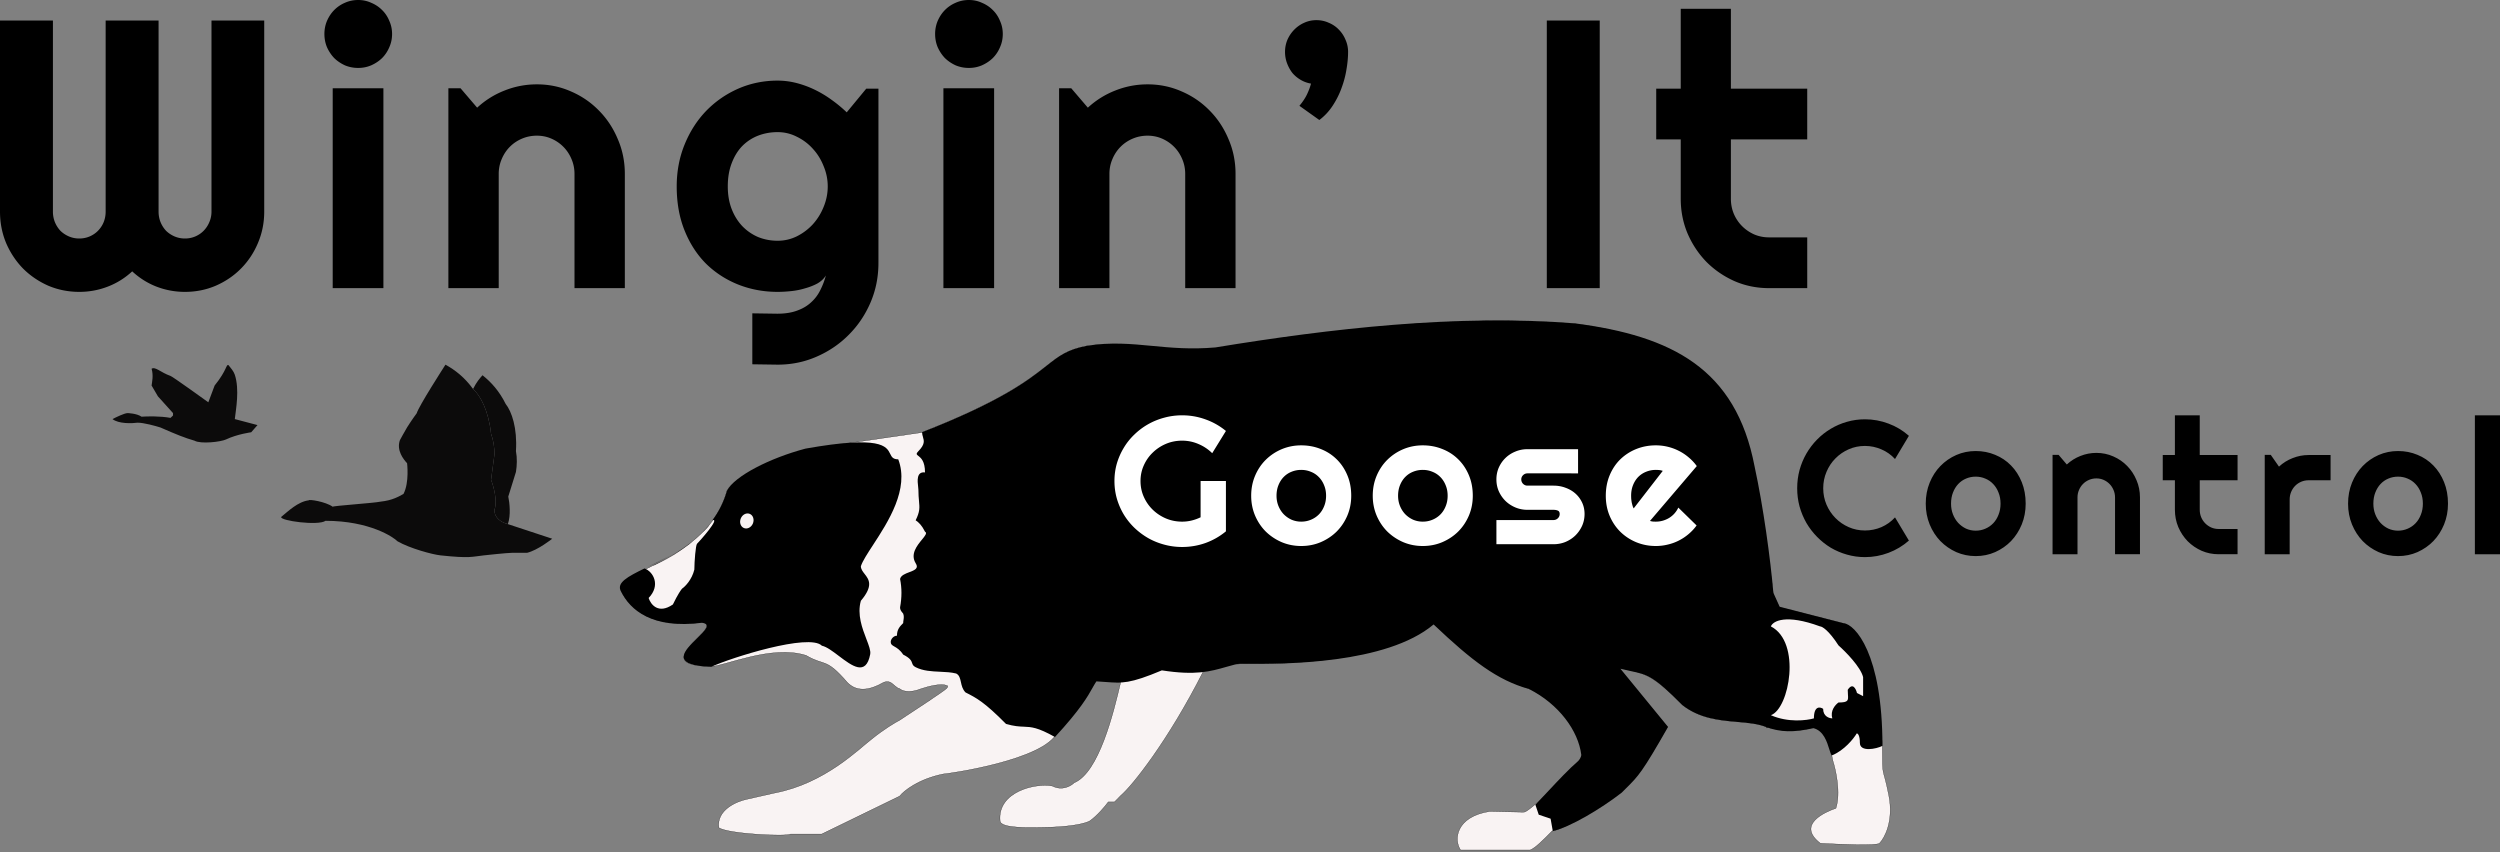
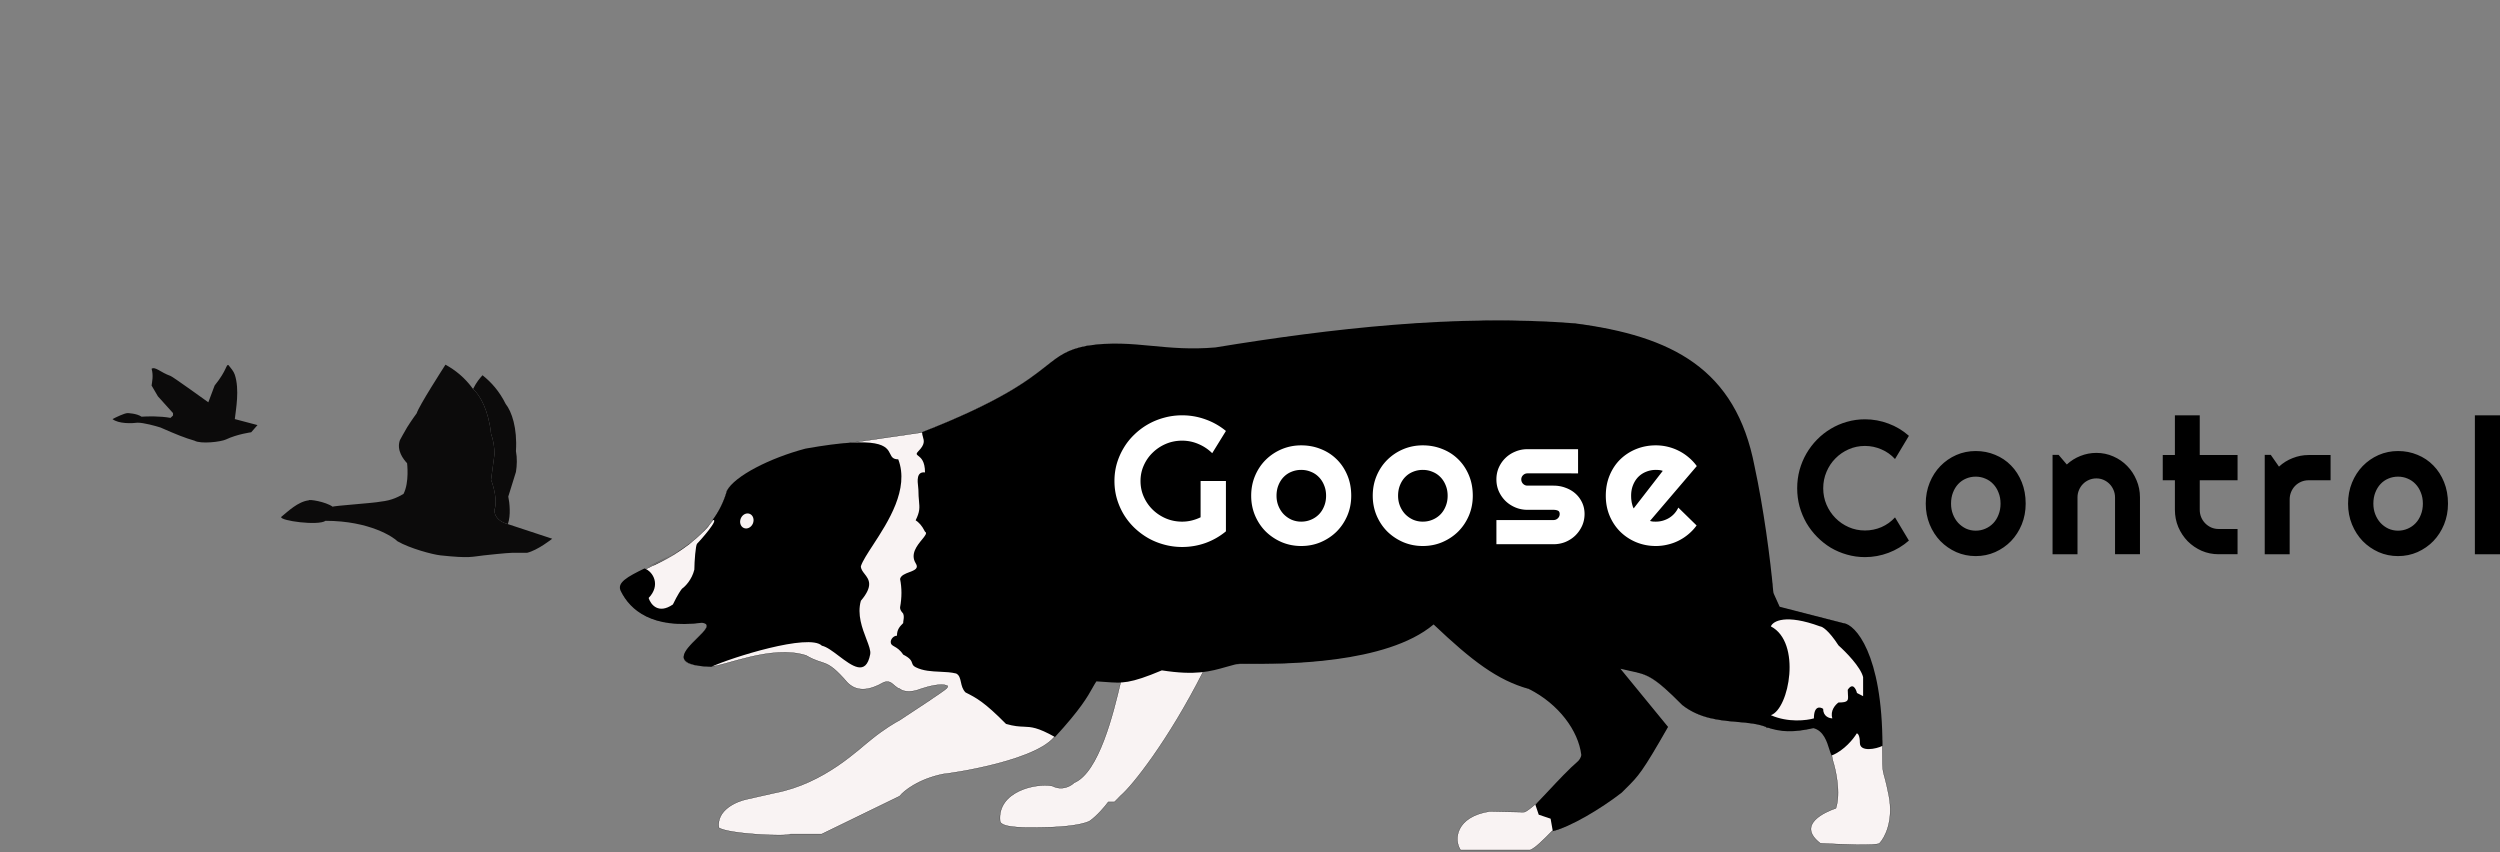
<svg xmlns="http://www.w3.org/2000/svg" viewBox="0 0 1000 341" fill="none">
  <rect x="0" y="0" width="1000" height="341" fill="#808080" stroke="none" />
  <path d="m322.03 179.774 46.558-6.755c54.845-21.43 47.562-31.154 66.492-34.716 17.297-2.082 30.402 3.073 51.106 1.261 46.119-7.564 95.978-13.866 143.344-10.085 38.641 5.043 63.57 18.909 71.049 57.988 2.623 17.05 7.524 36.61 8.726 50.439l2.493 5.027 24.929 6.303c4.571.42 14.21 10.841 16.204 49.163 0 13.997.1 7.099 2.587 19.824 1.991 10.179-1.658 16.966-3.731 19.086-.995 1.018-16.17.424-23.634 0-9.951-7.634 2.488-12.724 6.22-13.997 1.99-6.107 0-15.269-1.244-19.086l-1.244-6.362c-.249-1.643-1.873-5.349-6.376-7.029-7.132 2.521-15.436 1.051-18.697 0-8.726-3.781-22.437 0-33.655-8.824-13.711-13.866-16.204-12.606-26.176-15.127l19.944 23.951c-9.231 16.116-12.751 20.163-16.753 23.705-7.978 7.059-22.304 16.214-29.367 17.895-3.74 3.782-6.648 6.723-8.725 7.564l-27.863-.001c-2.751-4.208-1.855-13.294 11.638-15.421l13.732.294c1.994 0 15.788-13.446 22.436-20.169.416-.42 1.247-1.513 1.247-2.521-1.18-9.542-10.52-22.631-22.717-27.106-9.642-3.344-21.795-11.295-37.114-25.839-22.437 18.909-76.064 15.765-78.528 16.387-7.059-.68-12.104 1.877-13.744 3.24-13.931 27.485-28.322 45.542-32.882 49.36l-2.488 2.545h-2.488c-1.244 1.696-4.478 5.598-7.463 7.634-3.98 2.036-14.204 2.556-20.002 2.556-3.317 0-15.813.532-15.813-2.659-1.054-11.699 14.255-15.166 20.889-13.894 3.98 2.036 7.463 0 8.707-1.272 9.951-4.072 15.755-27.914 18.658-40.214l-9.465-.993c-2.493 3.782-10.812 14.786-15.827 20.858-4.987 11.381-44.431 16.807-45.678 16.807-9.974 2.023-15.792 6.744-17.454 8.852l-31.168 15.174h-12.467c-1.585 1.064-24.778 0-28.674-2.529-.997-7.081 7.065-10.538 11.22-11.381l11.221-2.529c19.947-3.794 33.661-17.704 38.648-21.497 4.986-4.047 9.558-6.745 11.22-7.588 5.818-3.793 17.703-11.634 18.701-12.645.997-1.012.415-1.265 0-1.265-1.995-1.011-7.481.422-9.974 1.265-4.987 2.023-7.896.843-8.727 0-.997 0-2.525-1.922-3.74-2.529-1.948-.989-3.864.843-5.11 1.264-7.357 3.396-10.877 0-12.124-1.264-8.727-10.117-8.947-6.323-16.427-10.75-13.714-4.426-32.865 4.367-37.821 4.367-27.533 0 6.232-16.346-3.739-17.604-19.941 2.515-28.666-5.03-32.405-12.574-3.452-5.224 14.606-8.639 28.525-19.846 1.009-.854 2.119-1.802 3.19-2.789 4.795-4.568 8.767-10.279 10.661-17.603 3.061-4.941 17.449-11.317 31.159-16.346Z" fill="#F9F3F3" />
  <path d="M706.812 290.835c-8.726-3.781-22.437 0-33.655-8.824-13.711-13.866-16.204-12.606-26.176-15.127l19.944 23.951c-9.231 16.116-12.751 20.163-16.753 23.705-7.978 7.059-22.304 16.214-29.367 17.895-3.74 3.782-6.648 6.723-8.725 7.564l-27.863-.001c-2.751-4.208-1.855-13.294 11.638-15.421l13.732.294c1.994 0 15.788-13.446 22.436-20.169.416-.42 1.247-1.513 1.247-2.521-1.18-9.542-10.52-22.631-22.717-27.106m96.259 15.76c-1.107 1.028 1.385-.42 0 0Zm0 0c.093.047-.093-.045 0 0Zm0 0c.083.047-.102-.045 0 0Zm0 0c3.261 1.051 11.565 2.521 18.697 0 4.503 1.68 6.127 5.386 6.376 7.029l1.244 6.362c1.244 3.817 3.234 12.979 1.244 19.086-3.732 1.273-16.171 6.363-6.22 13.997 7.464.424 22.639 1.018 23.634 0 2.073-2.12 5.722-8.907 3.731-19.086-2.487-12.725-2.587-5.827-2.587-19.824-1.994-38.322-11.633-48.743-16.204-49.163l-24.929-6.303-2.493-5.027c-1.202-13.829-6.103-33.389-8.726-50.439-7.479-39.079-32.408-52.945-71.049-57.988-47.366-3.781-97.225 2.521-143.344 10.085-20.704 1.812-33.809-3.343-51.106-1.261-18.93 3.562-11.647 13.286-66.492 34.716l-46.558 6.755c-13.71 5.029-28.098 11.405-31.159 16.346-7.478 28.921-47.361 32.693-42.376 40.238 3.739 7.544 12.464 15.089 32.405 12.574 9.971 1.258-23.794 17.604 3.739 17.604 4.956 0 24.107-8.793 37.821-4.367 7.48 4.427 7.7.633 16.427 10.75 1.247 1.264 4.767 4.66 12.124 1.264 1.246-.421 3.162-2.253 5.11-1.264 1.215.607 2.743 2.529 3.74 2.529.831.843 3.74 2.023 8.727 0 2.493-.843 7.979-2.276 9.974-1.265.415 0 .997.253 0 1.265-.998 1.011-12.883 8.852-18.701 12.645-1.662.843-6.234 3.541-11.22 7.588-4.987 3.793-18.701 17.703-38.648 21.497l-11.221 2.529c-4.155.843-12.217 4.3-11.22 11.381 3.896 2.529 27.089 3.593 28.674 2.529h12.467l31.168-15.174c1.662-2.108 7.48-6.829 17.454-8.852 1.247 0 40.691-5.426 45.678-16.807 5.015-6.072 13.334-17.076 15.827-20.858l9.465.993c-2.903 12.3-8.707 36.142-18.658 40.214-1.244 1.272-4.727 3.308-8.707 1.272-6.634-1.272-21.943 2.195-20.889 13.894 0 3.191 12.496 2.659 15.813 2.659 5.798 0 16.022-.52 20.002-2.556 2.985-2.036 6.219-5.938 7.463-7.634h2.488l2.488-2.545c4.56-3.818 18.951-21.875 32.882-49.36 1.64-1.363 6.685-3.92 13.744-3.24 2.464-.622 56.091 2.522 78.528-16.387 15.319 14.544 27.472 22.495 37.114 25.839m0 0c.725.199-.693-.254 0 0Zm0 0c-.696-.203.722.251 0 0Zm-349.149-48.879c7.906-3.722 10.542-5.849 14.231-8.508 2.31-1.98 5.799-4.786 7.907-7.445" stroke="#000" stroke-width=".1" />
  <path fill-rule="evenodd" clip-rule="evenodd" d="M630.112 129.362c38.641 5.043 64.235 18.095 71.714 57.173 3.511 16.191 6.321 36.767 7.523 50.595l2.507 5.566 25.576 6.577c4.571.421 15.547 12.094 15.547 49.078-2.493 1.26-9.031 2.571-9.031-1.211 0-3.026-.831-3.782-1.247-3.782-1.246 2.101-4.986 6.807-9.972 8.824-.359-.363-.65-1.305-1.018-2.496-.908-2.938-2.285-7.392-6.315-8.419-8.438 1.852-13.038 1.518-18.564-.292-3.341-1.448-7.453-1.807-11.887-2.195-7.145-.624-15.123-1.322-22.046-6.767-11.517-11.647-14.101-12.197-20.542-13.569-1.227-.261-2.595-.553-4.191-.956l19.057 23.274c-10.355 18.168-11.818 19.618-16.726 24.483-.559.555-1.163 1.153-1.83 1.826-8.411 6.527-20.519 13.716-27.582 15.397-.021 0-.052.012-.093.034.04-.088.071-.172.093-.251l-.843-4.776-4.744-1.595-1.358-4.029c1.519-1.528 3.33-3.461 5.269-5.529 3.89-4.151 8.291-8.847 11.854-11.905.416-.42 1.247-1.513 1.247-2.521-1.179-9.543-8.918-20.242-20.954-26.313-12.537-3.44-22.794-11.26-38.113-25.804-18.974 15.991-60.44 15.823-74.279 15.767-2.526-.011-4.131-.017-4.511.079-1.42.359-2.745.737-4.039 1.106-6.555 1.869-12.345 3.521-25.877 1.415-12.781 5.386-15.89 5.15-22.469 4.652-1.121-.085-2.342-.177-3.728-.251-.534.809-.999 1.642-1.53 2.591-1.949 3.487-4.77 8.535-15.02 19.671-6.969-3.915-9.467-4.013-12.451-4.129-1.82-.071-3.82-.149-7.126-1.104-8.725-8.824-11.888-10.423-16.204-12.606-1.205-1.218-1.536-2.732-1.838-4.112-.323-1.476-.613-2.8-1.901-3.451-2.003-.507-4.208-.606-6.451-.707-3.342-.151-6.771-.306-9.753-1.814-1.033-.523-1.21-1.045-1.418-1.656-.293-.866-.648-1.91-3.568-3.387-1.293-1.961-2.585-2.695-3.53-3.232-.878-.499-1.456-.828-1.456-1.81 0-1.261 1.246-2.521 2.493-2.521 0-2.522 1.152-3.687 2.493-5.043 0-.42.06-.815.12-1.211.121-.791.241-1.582-.12-2.57-1.039-1.177-1.247-1.697-1.247-2.522.735-3.973.735-7.695 0-11.345.326-1.446 2.075-2.105 3.706-2.72 2.051-.774 3.915-1.476 2.527-3.583-2.222-3.655.576-7.067 2.539-9.461 1.259-1.536 2.174-2.652 1.2-3.145-1.246-2.521-2.493-3.722-3.739-4.562 1.726-3.492 1.588-4.991 1.339-7.676-.11-1.192-.242-2.617-.242-4.555 0-.281-.049-.693-.107-1.178-.27-2.277-.732-6.174 2.749-5.735 0-4.529-1.675-5.838-2.648-6.597-.729-.57-1.063-.831.006-1.912 2.689-2.72 2.27-4.149 1.822-5.676-.175-.596-.354-1.207-.354-1.915 31.847-12.444 42.577-20.891 49.682-26.485 5.13-4.039 8.371-6.59 16.309-8.084 9.581-1.507 17.548-.749 25.947.05 7.609.724 15.572 1.482 25.413.621 46.119-7.564 96.564-13.395 143.93-9.614Zm78.234 121.196c.819-2.114 5.903-5.074 19.678 0 .82 0 3.444 1.522 7.379 7.611 2.87 2.537 8.856 8.626 9.84 12.685v7.611l-2.46-1.268c-.41-1.692-1.722-4.313-3.69-1.269 0 .717.044 1.344.082 1.889.163 2.349.221 3.185-3.772 3.185-1.23.846-3.443 3.298-2.459 6.343-1.23 0-3.69-.761-3.69-3.806-1.23-.846-3.69-1.268-3.69 3.806-2.87.845-10.331 1.776-17.218-1.269 7.379-2.537 12.299-29.175 0-35.518Z" fill="#000" />
-   <path d="M583.831 339.541c.021.058.044.115.066.172l.05.001a5.782 5.782 0 0 1-.116-.173Z" fill="#000" />
  <path fill-rule="evenodd" clip-rule="evenodd" d="M359.303 183.73c4.519 11.855-4.071 25.031-10.084 34.256-2.279 3.495-4.187 6.424-4.872 8.497 0 1.176.726 2.107 1.5 3.099 1.708 2.19 3.646 4.675-1.501 10.733-1.557 5.498.563 11.022 2.203 15.297.986 2.569 1.799 4.688 1.537 6.079-1.679 8.914-7.247 4.7-12.531.702-2.471-1.871-4.88-3.694-6.8-4.104-5.045-5.092-36.37 4.786-44.233 8.432-16.879-.461-10.713-6.504-5.718-11.399 3.15-3.088 5.835-5.719 1.978-6.205-19.941 2.514-28.666-5.03-32.405-12.575-1.877-3.442 2.654-5.866 9.432-9.168 3.601 1.342 6.498 6.798 1.646 11.819.795 2.547 3.848 6.633 9.701 2.599 1.966-4.057 3.272-5.914 3.68-6.336 1.219-.84 3.906-3.537 4.901-7.599.019-3.39.544-9.813 1.074-10.341 1.042-1.04 9.367-10.329 6.175-9.451 2.481-3.35 4.497-7.228 5.767-11.76 3.087-5.895 17.175-13.081 31.439-16.853 30.208-5.378 32.406-.914 33.887 2.092.596 1.212 1.076 2.186 3.224 2.186Zm-58.157 25.694c-.661 1.558-2.276 2.356-3.607 1.782-1.331-.575-1.874-2.304-1.213-3.863.661-1.559 2.276-2.357 3.607-1.782 1.331.574 1.874 2.304 1.213 3.863Z" fill="#000" />
  <path d="M267.878 222.248c-3.066 1.721-6.074 3.186-8.786 4.503 3.24-1.449 6.166-2.971 8.786-4.503Z" fill="#000" />
  <path d="M123.495 200.133c-4.318.512-8.315 4.438-11.034 6.656-.48 1.536 14.872 3.584 17.751 1.536 17.75 0 27.345 6.656 28.784 8.192 4.99 2.867 14.011 5.291 17.209 5.632 11.919 1.272 12.536.512 17.333 0 0 0 9.362-1.024 11.281-1.024h5.99c4.318-1.024 10.075-5.632 10.075-5.632l-17.749-5.857c-6.595-1.792-5.279-6.898-5.279-5.919 1.151-3.686-.48-9.386-1.439-11.775l1.382-10.24c0-2.56-.423-5.632-1.382-8.192-.96-9.216-4.318-15.359-7.197-17.919-3.358-4.608-7.036-7.51-11.034-9.728-.959 1.536-10.554 16.383-11.514 19.455 0 0-1.964 2.633-3.838 5.632-.749 1.2-2.878 5.12-2.878 5.12-1.439 4.096 1.439 7.68 2.878 9.216 0 0 .96 7.679-1.439 12.287-1.919 1.024-4.318 2.56-9.115 3.072-2.879.615-18.806 1.639-19.19 2.048-2.878-2.048-9.595-3.072-9.595-2.56Z" fill="#0C0B0B" />
  <path d="M189.22 155.591c2.879 2.56 6.237 8.703 7.197 17.919.959 2.56 1.382 5.632 1.382 8.192l-1.382 10.24c.959 2.389 2.59 8.089 1.439 11.775 0-.979-1.316 4.127 5.279 5.919 1.278-3.489.679-8.681.174-11.003l3.067-9.856c.426-2.524.52-5.624.001-8.311.588-9.248-1.7-15.879-4.111-18.894-2.543-5.117-5.685-8.606-9.256-11.477-1.202 1.349-2.333 2.632-3.79 5.496ZM45 167.636c1.497-.791 4.769-2.363 6.012-2.397-.009-.001.003-.001.04-.001-.013 0-.027.001-.04.001.117.007 3.719.105 5.588 1.438 2.186-.16 7.565-.288 11.6.479l1.009-.959v-.959l-6.052-6.712-2.522-4.316c.168-1.278.807-4.027 0-6.712 1.513-.959 3.53 1.438 7.565 2.877.504 0 15.13 10.548 15.13 10.548l2.522-6.713c5.043-6.233 4.539-8.63 5.548-8.151.885 1.122 2.045 2.39 2.522 3.836 1.97 5.971.406 14.01 0 17.741L103 170.033l-2.522 2.877s-5.548.719-10.087 2.877c-2.017.959-10.087 1.918-12.609.479-3.867-1.118-7.061-2.397-13.617-5.274-2.017-.639-6.657-1.918-9.078-1.918-2.354.32-7.666.48-10.087-1.438Z" fill="#0C0B0B" />
-   <path d="M105.691 84.651c0 4.429-.836 8.609-2.508 12.541-1.622 3.882-3.884 7.291-6.785 10.227-2.852 2.886-6.22 5.176-10.104 6.868-3.835 1.642-7.941 2.463-12.317 2.463-3.934 0-7.72-.697-11.358-2.09-3.589-1.394-6.835-3.434-9.736-6.121-2.901 2.687-6.171 4.727-9.809 6.121-3.639 1.393-7.425 2.09-11.358 2.09-4.376 0-8.506-.821-12.391-2.463-3.835-1.692-7.203-3.982-10.104-6.868-2.852-2.936-5.114-6.345-6.785-10.227C.811 93.261 0 89.08 0 84.651V8.211h21.168v76.44c0 1.493.271 2.911.811 4.255.541 1.294 1.278 2.438 2.213 3.434.983.946 2.114 1.692 3.393 2.239 1.278.547 2.655.821 4.13.821 1.475 0 2.852-.274 4.13-.821 1.278-.547 2.385-1.294 3.319-2.239.983-.995 1.746-2.14 2.286-3.434.541-1.344.811-2.762.811-4.255V8.211h21.168v76.44c0 1.493.27 2.911.811 4.255.541 1.294 1.278 2.438 2.213 3.434.983.946 2.114 1.692 3.393 2.239 1.278.547 2.655.821 4.13.821 1.475 0 2.852-.274 4.13-.821 1.278-.547 2.385-1.294 3.319-2.239.983-.995 1.746-2.14 2.287-3.434.59-1.344.885-2.762.885-4.255V8.211h21.094v76.44ZM156.83 13.586c0 1.891-.369 3.658-1.106 5.3-.689 1.642-1.648 3.086-2.877 4.33-1.229 1.194-2.68 2.165-4.351 2.911-1.623.697-3.369 1.045-5.237 1.045-1.868 0-3.639-.348-5.31-1.045-1.623-.747-3.049-1.717-4.278-2.911-1.18-1.244-2.139-2.687-2.877-4.33-.688-1.642-1.032-3.409-1.032-5.3 0-1.841.344-3.583 1.032-5.225.738-1.692 1.697-3.135 2.877-4.33 1.229-1.244 2.655-2.215 4.278-2.911C139.62.373 141.391 0 143.259 0c1.868 0 3.614.373 5.237 1.12 1.671.697 3.122 1.667 4.351 2.911 1.229 1.194 2.188 2.638 2.877 4.33.737 1.642 1.106 3.384 1.106 5.225Zm-3.467 101.671h-20.282V35.309h20.282v79.948ZM199.487 115.257h-20.135V35.309h4.868l6.638 7.763c3.245-2.986 6.908-5.275 10.989-6.868 4.13-1.642 8.433-2.463 12.907-2.463 4.819 0 9.367.946 13.645 2.837 4.278 1.841 8.015 4.404 11.211 7.689 3.196 3.235 5.703 7.042 7.523 11.421 1.868 4.33 2.802 8.958 2.802 13.884v45.685H229.8V69.572c0-2.09-.393-4.056-1.18-5.897-.787-1.891-1.868-3.533-3.245-4.927-1.377-1.393-2.975-2.488-4.794-3.284-1.819-.796-3.762-1.194-5.827-1.194-2.114 0-4.105.398-5.974 1.194-1.868.796-3.491 1.891-4.868 3.284-1.377 1.393-2.458 3.036-3.245 4.927-.787 1.841-1.18 3.807-1.18 5.897v45.685ZM331.093 74.574c0-2.787-.541-5.474-1.623-8.062-1.033-2.638-2.459-4.952-4.278-6.942-1.819-2.04-3.958-3.658-6.416-4.852-2.41-1.244-4.991-1.866-7.745-1.866-2.753 0-5.359.473-7.818 1.418-2.409.946-4.523 2.339-6.343 4.18-1.77 1.841-3.171 4.131-4.204 6.868-1.032 2.687-1.549 5.773-1.549 9.256 0 3.334.517 6.345 1.549 9.032 1.033 2.638 2.434 4.902 4.204 6.793 1.82 1.891 3.934 3.359 6.343 4.404 2.459.995 5.065 1.493 7.818 1.493 2.754 0 5.335-.597 7.745-1.792 2.458-1.244 4.597-2.861 6.416-4.852 1.819-2.04 3.245-4.354 4.278-6.942 1.082-2.638 1.623-5.35 1.623-8.137Zm20.282 30.605c0 5.624-1.057 10.899-3.171 15.826-2.115 4.927-5.016 9.231-8.703 12.914-3.639 3.683-7.917 6.594-12.834 8.734-4.868 2.14-10.08 3.21-15.636 3.21l-10.104-.149v-20.379l9.957.149c3.147 0 5.826-.423 8.039-1.269 2.213-.796 4.081-1.916 5.605-3.359 1.525-1.394 2.729-3.011 3.614-4.852.935-1.842 1.672-3.783 2.213-5.823-.787 1.294-1.918 2.364-3.393 3.21-1.475.796-3.122 1.443-4.941 1.941-1.77.547-3.639.92-5.606 1.119-1.917.199-3.712.299-5.384.299-5.556 0-10.793-.97-15.71-2.911-4.867-1.941-9.145-4.703-12.833-8.286-3.639-3.633-6.515-8.062-8.629-13.288-2.115-5.225-3.172-11.123-3.172-17.692 0-6.022 1.057-11.62 3.172-16.796 2.114-5.176 4.99-9.655 8.629-13.437 3.688-3.782 7.966-6.743 12.833-8.883 4.917-2.14 10.154-3.21 15.71-3.21 2.557 0 5.089.324 7.597.97 2.508.647 4.942 1.543 7.302 2.687a43.745 43.745 0 0 1 6.711 4.031c2.164 1.543 4.18 3.21 6.048 5.001l7.818-9.48h4.868v69.721ZM401.113 13.586c0 1.891-.369 3.658-1.107 5.3-.688 1.642-1.647 3.086-2.876 4.33-1.229 1.194-2.68 2.165-4.352 2.911-1.622.697-3.368 1.045-5.236 1.045-1.869 0-3.639-.348-5.311-1.045-1.622-.747-3.048-1.717-4.277-2.911-1.18-1.244-2.139-2.687-2.877-4.33-.688-1.642-1.032-3.409-1.032-5.3 0-1.841.344-3.583 1.032-5.225.738-1.692 1.697-3.135 2.877-4.33 1.229-1.244 2.655-2.215 4.277-2.911C383.903.373 385.673 0 387.542 0c1.868 0 3.614.373 5.236 1.12 1.672.697 3.123 1.667 4.352 2.911 1.229 1.194 2.188 2.638 2.876 4.33.738 1.642 1.107 3.384 1.107 5.225Zm-3.467 101.671h-20.282V35.309h20.282v79.948ZM443.77 115.257h-20.135V35.309h4.867l6.638 7.763c3.246-2.986 6.909-5.275 10.99-6.868 4.13-1.642 8.433-2.463 12.907-2.463 4.819 0 9.367.946 13.645 2.837 4.278 1.841 8.015 4.404 11.211 7.689 3.196 3.235 5.703 7.042 7.523 11.421 1.868 4.33 2.802 8.958 2.802 13.884v45.685h-20.135V69.572c0-2.09-.393-4.056-1.18-5.897-.787-1.891-1.868-3.533-3.245-4.927-1.377-1.393-2.975-2.488-4.794-3.284-1.82-.796-3.762-1.194-5.827-1.194-2.114 0-4.106.398-5.974 1.194-1.869.796-3.491 1.891-4.868 3.284-1.377 1.393-2.458 3.036-3.245 4.927-.787 1.841-1.18 3.807-1.18 5.897v45.685ZM539.235 20.752c0 2.19-.221 4.554-.663 7.092-.394 2.488-1.058 4.977-1.992 7.465-.885 2.438-2.065 4.777-3.54 7.017-1.475 2.24-3.245 4.13-5.31 5.673l-7.966-5.673c1.328-1.593 2.336-3.11 3.024-4.553.688-1.443 1.229-2.886 1.623-4.33-1.475-.249-2.852-.747-4.131-1.493-1.278-.747-2.384-1.667-3.319-2.762-.885-1.145-1.598-2.438-2.139-3.882-.54-1.443-.811-2.961-.811-4.554 0-1.692.32-3.309.959-4.852.688-1.543 1.598-2.886 2.729-4.031 1.18-1.194 2.508-2.115 3.983-2.762 1.524-.697 3.147-1.045 4.868-1.045 1.77 0 3.417.348 4.941 1.045 1.574.647 2.926 1.568 4.057 2.762 1.131 1.145 2.016 2.488 2.655 4.031.688 1.543 1.032 3.16 1.032 4.852ZM639.891 115.257h-21.168V8.211h21.168V115.257ZM707.624 115.257c-4.868 0-9.44-.921-13.718-2.762-4.278-1.891-8.04-4.454-11.285-7.689-3.196-3.284-5.728-7.091-7.597-11.421-1.819-4.33-2.728-8.958-2.728-13.885V55.762h-9.81V35.458h9.81V3.509h20.061V35.458h30.535v20.304h-30.535v23.738c0 2.14.393 4.155 1.18 6.046.787 1.841 1.868 3.459 3.245 4.852 1.377 1.393 3 2.513 4.868 3.359 1.869.796 3.86 1.194 5.974 1.194h15.268v20.304h-15.268Z" fill="#000" />
  <path d="M490.369 212.535c-2.438 2.015-5.157 3.568-8.156 4.659-3 1.067-6.121 1.6-9.364 1.6-2.487 0-4.889-.32-7.205-.96-2.292-.616-4.438-1.494-6.438-2.632-1.999-1.162-3.828-2.537-5.486-4.125-1.658-1.613-3.072-3.391-4.243-5.335-1.17-1.968-2.085-4.078-2.743-6.331-.634-2.252-.951-4.588-.951-7.006 0-2.419.317-4.742.951-6.971.658-2.229 1.573-4.316 2.743-6.26 1.171-1.968 2.585-3.746 4.243-5.335 1.658-1.612 3.487-2.987 5.486-4.125 2-1.138 4.146-2.016 6.438-2.632 2.316-.64 4.718-.96 7.205-.96 3.243 0 6.364.545 9.364 1.636 2.999 1.067 5.718 2.608 8.156 4.623l-5.486 8.892c-1.585-1.565-3.414-2.786-5.487-3.664-2.072-.901-4.255-1.351-6.547-1.351s-4.45.427-6.474 1.28c-1.999.854-3.755 2.016-5.267 3.486-1.511 1.446-2.706 3.153-3.584 5.121-.878 1.944-1.317 4.031-1.317 6.26 0 2.252.439 4.362 1.317 6.33.878 1.968 2.073 3.687 3.584 5.157 1.512 1.47 3.268 2.632 5.267 3.486 2.024.853 4.182 1.28 6.474 1.28 1.317 0 2.597-.154 3.841-.462 1.243-.308 2.426-.735 3.548-1.281v-14.51h10.131v20.13ZM540.491 198.308c0 2.846-.524 5.501-1.572 7.967-1.049 2.442-2.475 4.564-4.28 6.366-1.804 1.779-3.926 3.189-6.364 4.233-2.414 1.019-5.011 1.529-7.791 1.529-2.755 0-5.352-.51-7.79-1.529-2.414-1.044-4.536-2.454-6.365-4.233-1.804-1.802-3.23-3.924-4.279-6.366-1.048-2.466-1.573-5.121-1.573-7.967 0-2.892.525-5.571 1.573-8.037 1.049-2.466 2.475-4.588 4.279-6.367 1.829-1.802 3.951-3.212 6.365-4.232 2.438-1.019 5.035-1.529 7.79-1.529 2.78 0 5.377.486 7.791 1.458 2.438.948 4.56 2.312 6.364 4.09 1.805 1.755 3.231 3.877 4.28 6.366 1.048 2.466 1.572 5.217 1.572 8.251Zm-10.058 0c0-1.564-.268-2.975-.805-4.232-.512-1.28-1.219-2.371-2.121-3.272-.902-.925-1.963-1.624-3.182-2.098-1.195-.498-2.475-.747-3.841-.747-1.365 0-2.658.249-3.877.747-1.195.474-2.243 1.173-3.145 2.098-.878.901-1.573 1.992-2.085 3.272-.512 1.257-.768 2.668-.768 4.232 0 1.471.256 2.834.768 4.091.512 1.256 1.207 2.347 2.085 3.272.902.924 1.95 1.659 3.145 2.205 1.219.521 2.512.782 3.877.782 1.366 0 2.646-.249 3.841-.747 1.219-.498 2.28-1.197 3.182-2.098.902-.901 1.609-1.992 2.121-3.272.537-1.281.805-2.691.805-4.233ZM589.114 198.308c0 2.846-.524 5.501-1.573 7.967-1.048 2.442-2.475 4.564-4.279 6.366-1.805 1.779-3.926 3.189-6.364 4.233-2.414 1.019-5.011 1.529-7.791 1.529-2.755 0-5.352-.51-7.791-1.529-2.414-1.044-4.535-2.454-6.364-4.233-1.804-1.802-3.231-3.924-4.279-6.366-1.049-2.466-1.573-5.121-1.573-7.967 0-2.892.524-5.571 1.573-8.037 1.048-2.466 2.475-4.588 4.279-6.367 1.829-1.802 3.95-3.212 6.364-4.232 2.439-1.019 5.036-1.529 7.791-1.529 2.78 0 5.377.486 7.791 1.458 2.438.948 4.559 2.312 6.364 4.09 1.804 1.755 3.231 3.877 4.279 6.366 1.049 2.466 1.573 5.217 1.573 8.251Zm-10.058 0c0-1.564-.269-2.975-.805-4.232-.512-1.28-1.219-2.371-2.121-3.272-.903-.925-1.963-1.624-3.183-2.098-1.194-.498-2.475-.747-3.84-.747-1.366 0-2.658.249-3.877.747-1.195.474-2.243 1.173-3.146 2.098-.877.901-1.572 1.992-2.084 3.272-.513 1.257-.769 2.668-.769 4.232 0 1.471.256 2.834.769 4.091.512 1.256 1.207 2.347 2.084 3.272.903.924 1.951 1.659 3.146 2.205 1.219.521 2.511.782 3.877.782 1.365 0 2.646-.249 3.84-.747 1.22-.498 2.28-1.197 3.183-2.098.902-.901 1.609-1.992 2.121-3.272.536-1.281.805-2.691.805-4.233ZM621.387 217.692h-22.823v-9.674h22.823c.683 0 1.268-.237 1.756-.711.487-.475.731-1.044.731-1.708 0-.687-.244-1.138-.731-1.351-.488-.213-1.073-.32-1.756-.32H611c-1.732 0-3.353-.32-4.865-.96-1.512-.641-2.829-1.506-3.95-2.597-1.122-1.114-2.012-2.406-2.67-3.876-.634-1.47-.951-3.047-.951-4.731 0-1.683.317-3.26.951-4.73.658-1.47 1.548-2.75 2.67-3.841 1.121-1.091 2.438-1.944 3.95-2.561 1.512-.64 3.133-.96 4.865-.96h20.226v9.674H611c-.683 0-1.268.237-1.756.711s-.732 1.044-.732 1.707c0 .688.244 1.281.732 1.779.488.474 1.073.711 1.756.711h10.387c1.707 0 3.316.285 4.828.854 1.512.545 2.829 1.316 3.95 2.311 1.122.996 2.012 2.194 2.67 3.592.659 1.399.988 2.929.988 4.588 0 1.684-.329 3.261-.988 4.731-.658 1.446-1.548 2.726-2.67 3.841-1.121 1.09-2.438 1.956-3.95 2.596-1.512.617-3.121.925-4.828.925ZM659.988 208.374c.39.118.78.201 1.17.249.391.023.781.035 1.171.035.975 0 1.914-.13 2.816-.391.902-.261 1.744-.628 2.524-1.103.805-.498 1.512-1.09 2.121-1.778.634-.711 1.146-1.494 1.536-2.347l7.316 7.148c-.927 1.281-2 2.431-3.219 3.45-1.195 1.02-2.499 1.885-3.914 2.597-1.39.711-2.865 1.244-4.425 1.6-1.537.379-3.121.569-4.755.569-2.756 0-5.352-.498-7.791-1.494-2.414-.996-4.535-2.383-6.364-4.161-1.805-1.778-3.231-3.888-4.279-6.331-1.049-2.465-1.573-5.168-1.573-8.109 0-3.011.524-5.761 1.573-8.251 1.048-2.489 2.474-4.611 4.279-6.366 1.829-1.755 3.95-3.118 6.364-4.09 2.439-.972 5.035-1.458 7.791-1.458 1.634 0 3.231.189 4.791.569 1.561.379 3.036.925 4.426 1.636 1.414.711 2.731 1.588 3.95 2.632a18.994 18.994 0 0 1 3.219 3.45l-18.727 21.944Zm5.121-20.024c-.464-.166-.927-.273-1.39-.32-.439-.047-.903-.071-1.39-.071-1.366 0-2.658.249-3.877.747-1.195.474-2.244 1.162-3.146 2.063-.878.901-1.573 1.991-2.085 3.272-.512 1.256-.768 2.679-.768 4.267 0 .356.012.759.037 1.21.049.45.11.913.183 1.387.097.45.207.889.329 1.316.122.427.28.806.475 1.138l11.632-15.009Z" fill="#fff" />
  <path d="M763.561 216.238c-2.436 2.128-5.164 3.762-8.185 4.9-3.02 1.139-6.15 1.708-9.39 1.708-2.484 0-4.884-.334-7.198-1.002-2.289-.644-4.445-1.559-6.467-2.747-1.997-1.213-3.824-2.661-5.48-4.344-1.657-1.683-3.082-3.539-4.275-5.568-1.169-2.054-2.083-4.245-2.741-6.571-.633-2.351-.95-4.789-.95-7.313 0-2.525.317-4.963.95-7.314.658-2.351 1.572-4.541 2.741-6.571 1.193-2.054 2.618-3.922 4.275-5.605 1.656-1.683 3.483-3.119 5.48-4.307 2.022-1.212 4.178-2.14 6.467-2.784 2.314-.668 4.714-1.002 7.198-1.002 3.24 0 6.37.569 9.39 1.708 3.021 1.113 5.749 2.747 8.185 4.9l-5.554 9.281c-1.535-1.683-3.349-2.97-5.444-3.861-2.095-.916-4.287-1.374-6.577-1.374-2.314 0-4.482.446-6.503 1.337-2.022.891-3.788 2.103-5.298 3.638-1.511 1.51-2.704 3.304-3.581 5.383-.877 2.054-1.315 4.244-1.315 6.571 0 2.326.438 4.516 1.315 6.57.877 2.03 2.07 3.812 3.581 5.346 1.51 1.535 3.276 2.747 5.298 3.638 2.021.891 4.189 1.337 6.503 1.337 2.29 0 4.482-.446 6.577-1.337 2.095-.916 3.909-2.215 5.444-3.898l5.554 9.281ZM810.269 201.463c0 2.97-.524 5.742-1.571 8.316-1.048 2.549-2.473 4.764-4.275 6.645-1.803 1.856-3.922 3.328-6.358 4.417-2.411 1.065-5.005 1.597-7.782 1.597-2.753 0-5.347-.532-7.783-1.597-2.411-1.089-4.53-2.561-6.357-4.417-1.803-1.881-3.228-4.096-4.275-6.645-1.048-2.574-1.571-5.346-1.571-8.316 0-3.019.523-5.816 1.571-8.39 1.047-2.574 2.472-4.789 4.275-6.645 1.827-1.881 3.946-3.353 6.357-4.418 2.436-1.064 5.03-1.596 7.783-1.596 2.777 0 5.371.507 7.782 1.522 2.436.99 4.555 2.413 6.358 4.269 1.802 1.832 3.227 4.047 4.275 6.645 1.047 2.574 1.571 5.445 1.571 8.613Zm-10.048 0c0-1.633-.268-3.106-.804-4.418-.511-1.336-1.218-2.475-2.119-3.415-.901-.965-1.961-1.695-3.179-2.19-1.193-.52-2.472-.78-3.836-.78-1.364 0-2.655.26-3.873.78-1.194.495-2.241 1.225-3.142 2.19-.877.94-1.572 2.079-2.083 3.415-.512 1.312-.767 2.785-.767 4.418 0 1.534.255 2.957.767 4.269.511 1.312 1.206 2.45 2.083 3.416.901.965 1.948 1.732 3.142 2.301 1.218.545 2.509.817 3.873.817 1.364 0 2.643-.26 3.836-.78 1.218-.519 2.278-1.25 3.179-2.19.901-.94 1.608-2.079 2.119-3.415.536-1.337.804-2.809.804-4.418ZM830.999 221.695h-9.975v-39.759h2.411l3.289 3.861c1.607-1.485 3.422-2.623 5.444-3.415 2.046-.817 4.177-1.225 6.394-1.225 2.387 0 4.64.47 6.759 1.41 2.119.916 3.971 2.191 5.554 3.824 1.583 1.609 2.825 3.502 3.727 5.68.925 2.153 1.388 4.455 1.388 6.905v22.719h-9.975v-22.719c0-1.04-.194-2.017-.584-2.933-.39-.94-.926-1.757-1.608-2.45-.682-.693-1.474-1.238-2.375-1.634-.901-.396-1.863-.594-2.886-.594-1.048 0-2.034.198-2.96.594-.925.396-1.729.941-2.411 1.634-.682.693-1.218 1.51-1.608 2.45-.39.916-.584 1.893-.584 2.933v22.719ZM887.462 221.695c-2.412 0-4.677-.458-6.796-1.373-2.119-.941-3.983-2.215-5.59-3.824-1.584-1.633-2.838-3.527-3.764-5.68-.901-2.153-1.351-4.455-1.351-6.905v-11.805h-4.86V182.01h4.86v-15.888h9.938v15.888h15.126v10.098h-15.126v11.805c0 1.064.195 2.067.584 3.007.39.916.926 1.72 1.608 2.413.682.693 1.486 1.25 2.411 1.671.926.396 1.913.594 2.96.594h7.563v10.097h-7.563ZM915.865 221.695h-9.975v-39.759h2.411l3.289 4.715c1.607-1.485 3.434-2.624 5.48-3.416 2.046-.816 4.166-1.225 6.358-1.225h8.805v10.098h-8.805c-1.048 0-2.034.198-2.96.594-.925.396-1.729.94-2.411 1.633-.682.693-1.218 1.51-1.608 2.45-.389.941-.584 1.943-.584 3.007v21.903ZM979.197 201.463c0 2.97-.524 5.742-1.571 8.316-1.047 2.549-2.472 4.764-4.275 6.645-1.802 1.856-3.922 3.328-6.357 4.417-2.412 1.065-5.006 1.597-7.783 1.597-2.752 0-5.346-.532-7.782-1.597-2.412-1.089-4.531-2.561-6.358-4.417-1.802-1.881-3.227-4.096-4.275-6.645-1.047-2.574-1.571-5.346-1.571-8.316 0-3.019.524-5.816 1.571-8.39 1.048-2.574 2.473-4.789 4.275-6.645 1.827-1.881 3.946-3.353 6.358-4.418 2.436-1.064 5.03-1.596 7.782-1.596 2.777 0 5.371.507 7.783 1.522 2.435.99 4.555 2.413 6.357 4.269 1.803 1.832 3.228 4.047 4.275 6.645 1.047 2.574 1.571 5.445 1.571 8.613Zm-10.048 0c0-1.633-.268-3.106-.804-4.418-.511-1.336-1.217-2.475-2.119-3.415-.901-.965-1.961-1.695-3.178-2.19-1.194-.52-2.473-.78-3.837-.78-1.364 0-2.655.26-3.873.78-1.193.495-2.241 1.225-3.142 2.19-.877.94-1.571 2.079-2.083 3.415-.511 1.312-.767 2.785-.767 4.418 0 1.534.256 2.957.767 4.269.512 1.312 1.206 2.45 2.083 3.416.901.965 1.949 1.732 3.142 2.301 1.218.545 2.509.817 3.873.817 1.364 0 2.643-.26 3.837-.78 1.217-.519 2.277-1.25 3.178-2.19.902-.94 1.608-2.079 2.119-3.415.536-1.337.804-2.809.804-4.418ZM1000 221.695h-10.048v-55.573H1000v55.573Z" fill="#000" />
</svg>